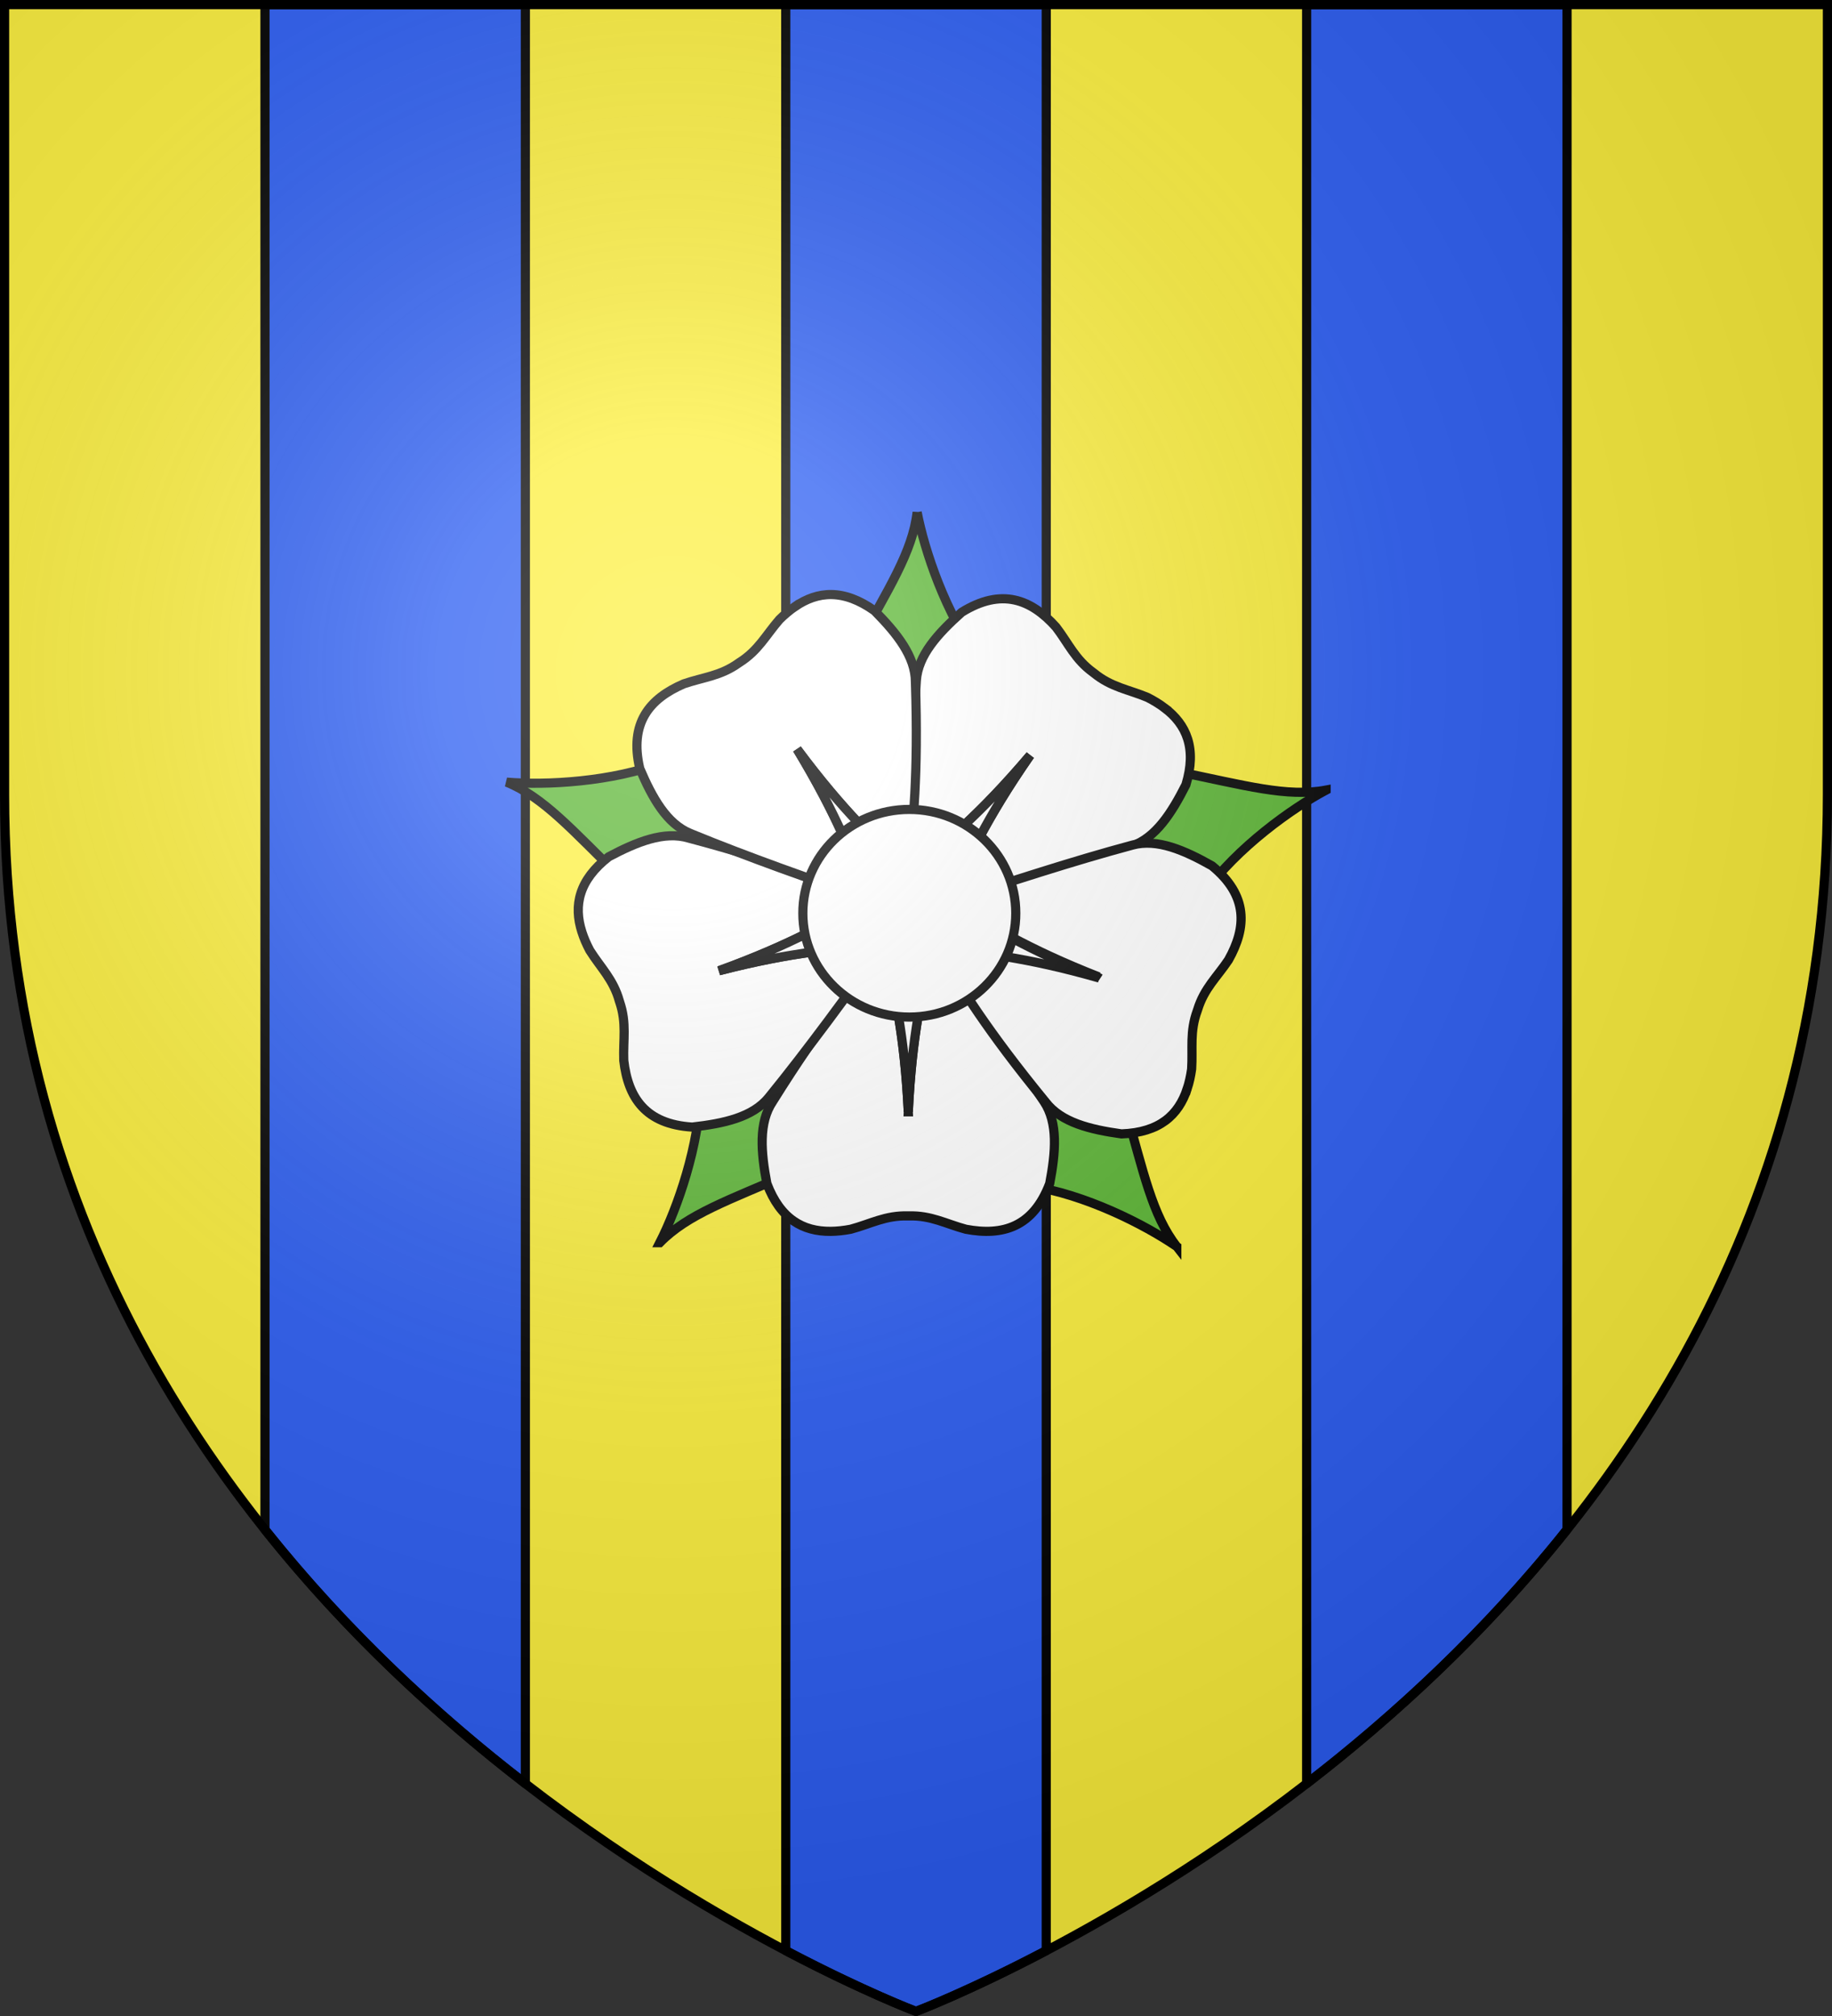
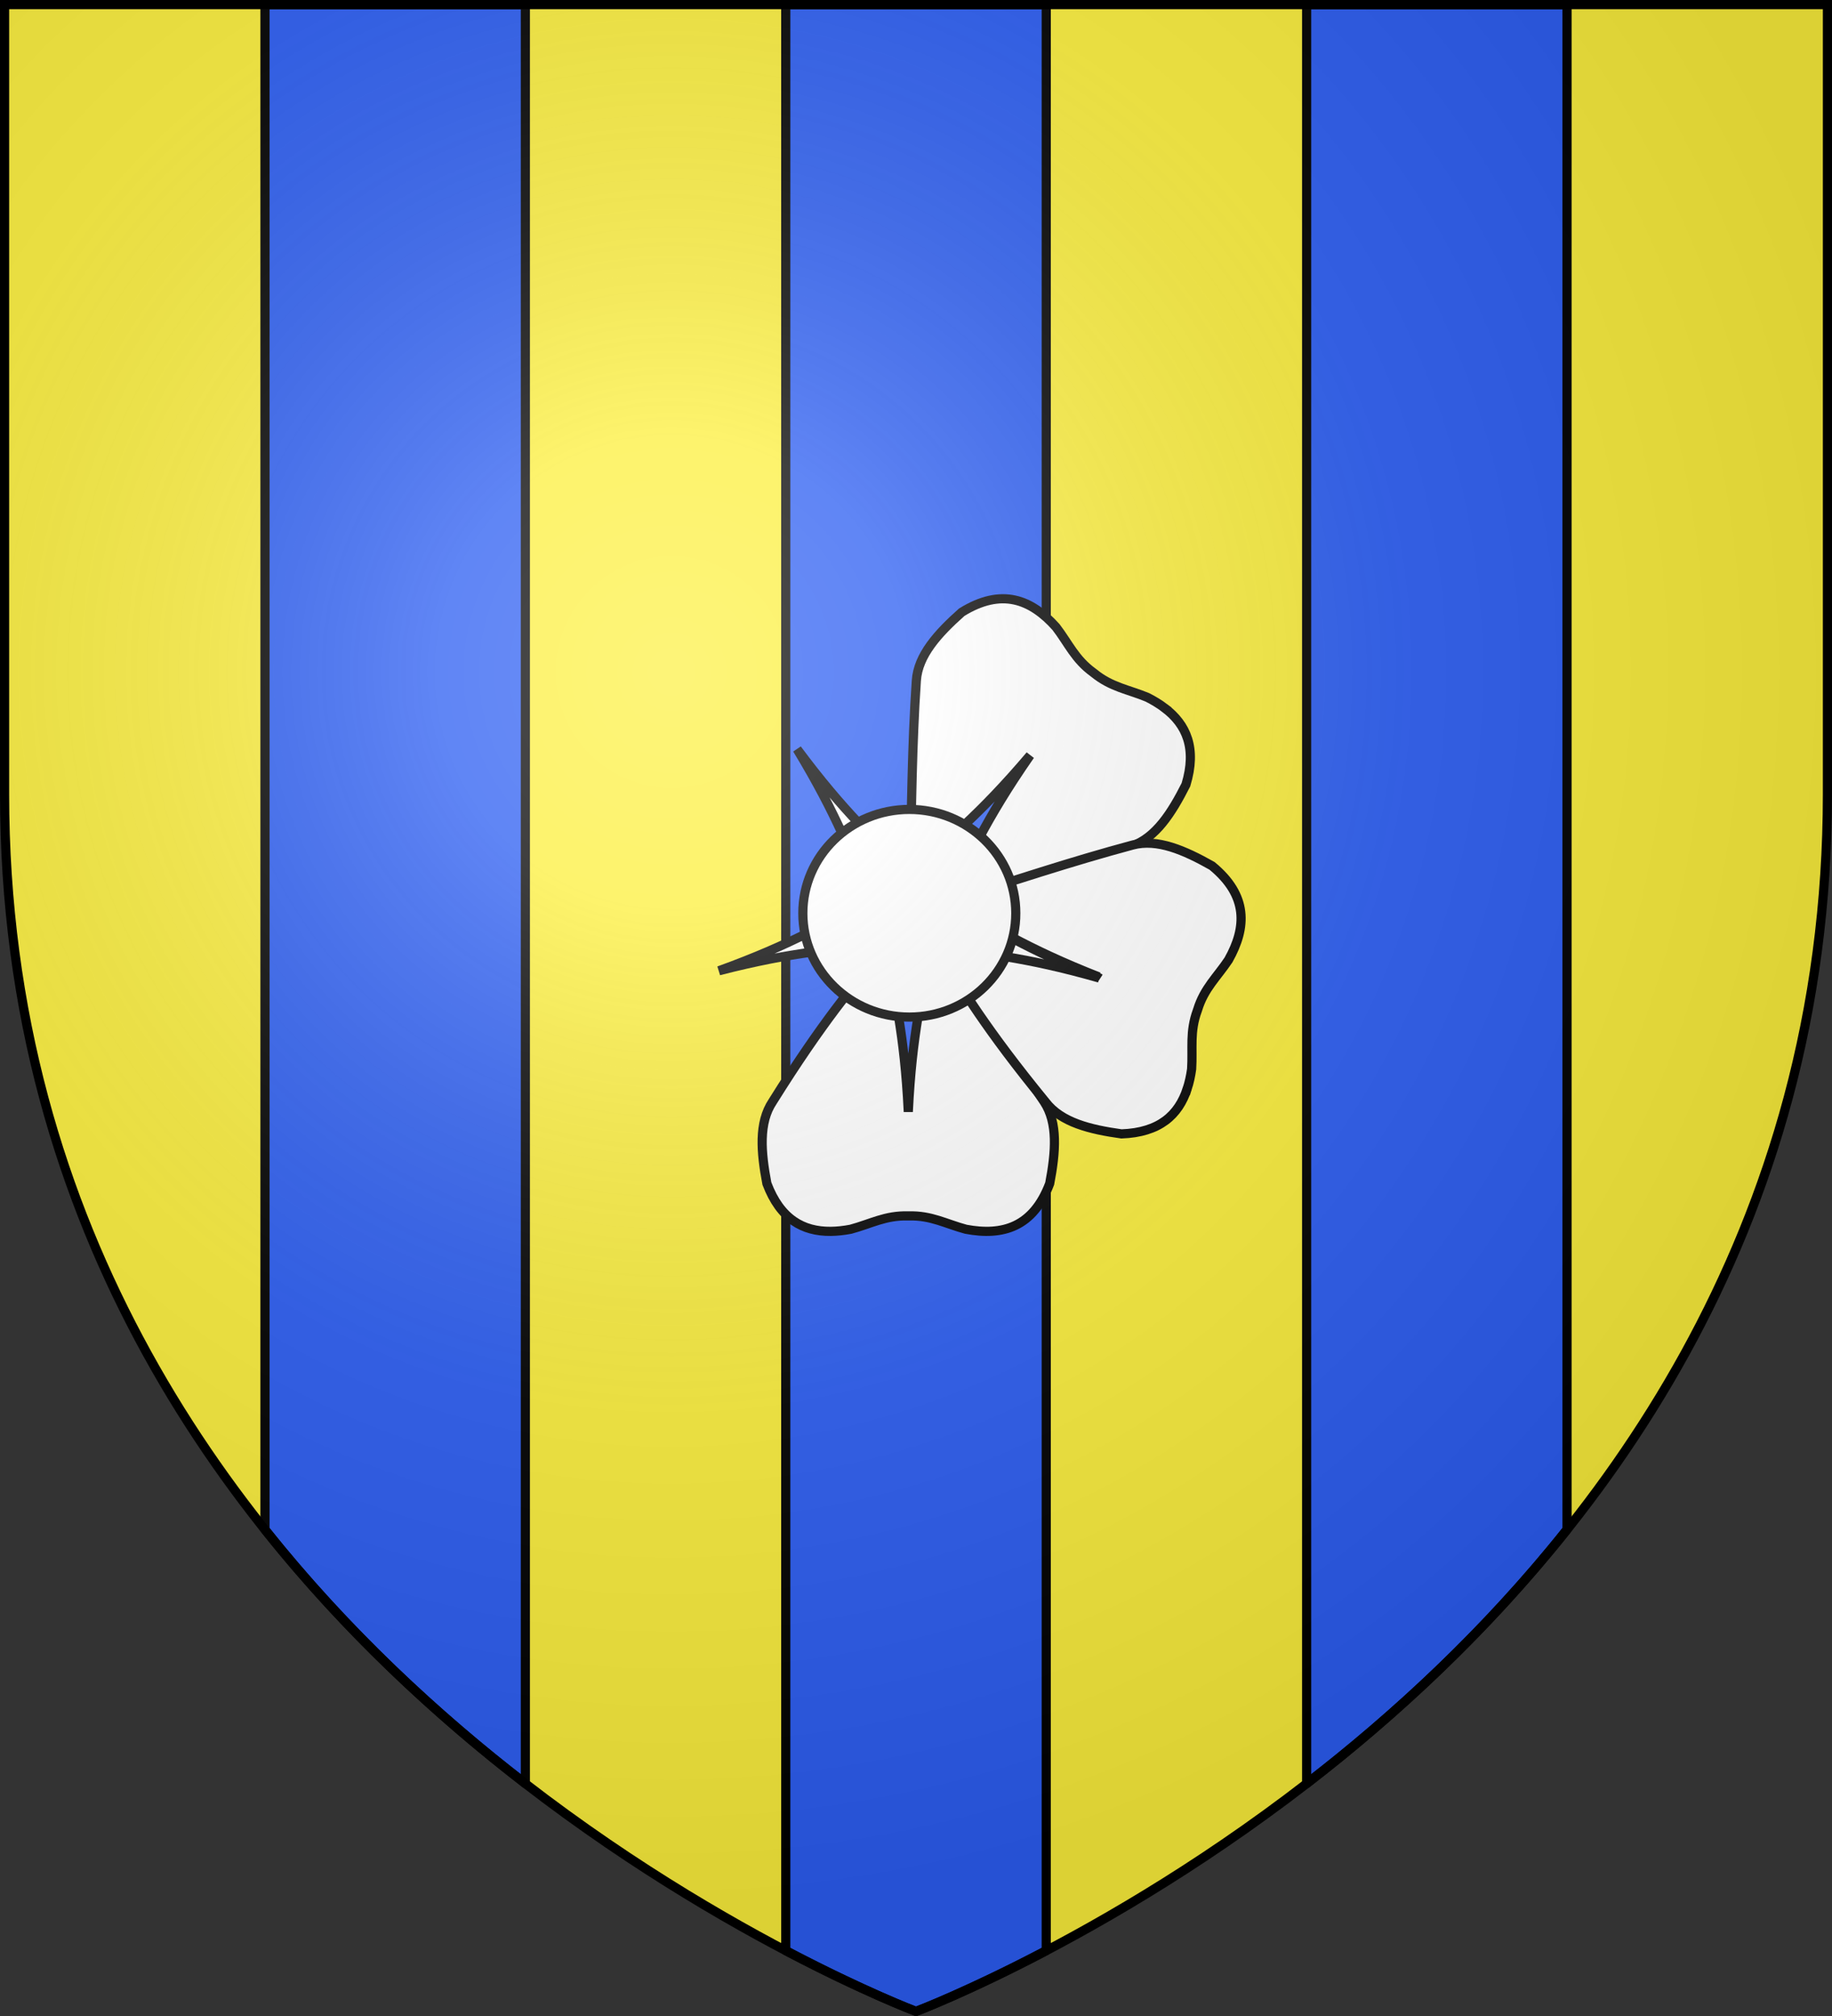
<svg xmlns="http://www.w3.org/2000/svg" xmlns:xlink="http://www.w3.org/1999/xlink" width="600" height="660" version="1.0">
  <rect width="100%" height="100%" fill="#333333" stroke="none" />
  <defs>
    <radialGradient id="b" gradientUnits="userSpaceOnUse" cx="-80" cy="-80" r="405">
      <stop style="stop-color:#fff;stop-opacity:.31" offset="0" />
      <stop style="stop-color:#fff;stop-opacity:.25" offset=".19" />
      <stop style="stop-color:#6b6b6b;stop-opacity:.125" offset=".6" />
      <stop style="stop-color:#000;stop-opacity:.125" offset="1" />
    </radialGradient>
    <path id="a" d="M-298.5-298.5h597V-40C298.5 246.31 0 358.5 0 358.5S-298.5 246.31-298.5-40v-258.5z" />
  </defs>
  <g transform="translate(300 300)">
    <use xlink:href="#a" style="fill:#fcef3c" width="600" height="660" />
    <path style="opacity:1;fill:#2b5df2;fill-opacity:1;fill-rule:nonzero;stroke:#000;stroke-width:3;stroke-linecap:round;stroke-linejoin:round;stroke-miterlimit:4;stroke-dasharray:none;stroke-dashoffset:0;stroke-opacity:1" d="M86.781 1.5v499.25c26.565 33.35 56.463 60.912 85.281 83.156V1.5h-85.28zm170.563 0v637.094C283.096 652.128 300 658.5 300 658.5s16.904-6.372 42.656-19.906V1.5h-85.312zm170.594 0v582.406c28.818-22.244 58.716-49.806 85.28-83.156V1.5h-85.28z" transform="translate(-300 -300)" />
  </g>
  <g style="fill:#5ab532;fill-opacity:1;stroke:#000;stroke-width:10.801;stroke-miterlimit:4;stroke-dasharray:none;stroke-opacity:1">
-     <path d="M958.886 534.195c-40.541-21.548-104.773-67.727-143.034-120.587l-175.12 5.216-17.823 54.37 161.228 82.716c79.366-16.12 128.42-30.41 174.749-21.715zM477.117 861.464c8.619-45.095 33.775-120.098 72.982-172.26L493.414 523.43l-57.207-.976-31.43 178.462c38.835 71.07 66.97 113.717 72.34 160.548zM-6.497 543.543c45.748-3.874 124.757.1 185.566 23.771l144.317-99.332-14.504-55.347-180.32 17.915c-57.947 56.577-91.416 95.18-135.06 112.993zM783.021-3.399C745.207 22.64 674.614 58.344 610.067 67.922L533.95 225.721l40.028 40.884 147.739-104.927C744.006 83.818 753.943 33.702 783.02-3.4zM173.937 1.2C194.801 42.096 220.955 116.757 222 182.002l146.474 96.123 45.773-34.33-84.68-160.205c-74.27-32.293-122.654-48.707-155.629-82.392z" style="fill:#5ab532;fill-opacity:1;fill-rule:evenodd;stroke:#000;stroke-width:10.801;stroke-linecap:butt;stroke-linejoin:miter;stroke-miterlimit:4;stroke-dasharray:none;stroke-opacity:1" transform="matrix(.278 0 0 -.278 167.734 407.167)" />
-   </g>
+     </g>
  <g style="fill:#fff;fill-opacity:1;stroke-width:10.801">
    <path d="M375.288 14.554c-32.685-.297-59.353 14.483-75.187 56.313-6.989 36.771-9.942 71.538 6.75 96.469 60.616 96.864 92.604 132.068 132.344 183.968 10.671-56.299 23.002-102.66 27.5-196 4.498 93.34 16.828 139.701 27.5 196 44.968-60.901 90.684-121.428 132.375-183.968 16.691-24.931 13.707-59.698 6.718-96.469C613.8 19.384 577.91 8.88 534.57 17.023c-23.696 6.38-40.852 16.455-67.282 15.719l-.053.004h-1.094l-.009-.004c-26.43.736-43.617-9.34-67.312-15.719-8.126-1.527-15.989-2.4-23.532-2.469z" style="fill:#fff;fill-opacity:1;fill-rule:evenodd;stroke:#000;stroke-width:10.801;stroke-linecap:butt;stroke-linejoin:miter;stroke-miterlimit:4;stroke-dasharray:none;stroke-opacity:1" transform="matrix(.278 0 0 -.278 167.734 407.167)" />
-     <path d="M466.695 155.304c-4.498 93.34-16.829 139.701-27.5 196-.156-.203-.314-.39-.469-.593l.062 1.187h54.97l.124-2.219c-10.599-55.567-22.733-101.94-27.187-194.375zM82.133 367.212c-9.933 31.14-3.684 60.983 31.607 88.46 33.07 17.533 65.415 30.617 94.163 22.03 110.44-29.32 153.52-49.49 214.838-72.137-50.64-26.816-91.295-52.284-179.146-84.135 90.507 23.256 138.442 25.161 195.383 31.586-44.913-60.943-89.247-122.49-136.692-180.785-18.893-23.307-52.99-30.72-90.186-34.897-54.942 3.422-75.574 34.612-80.587 78.424-.9 24.523 3.662 43.888-4.844 68.923l-.012.052-.323 1.045-.006.008c-7.099 25.469-21.799 38.916-34.89 59.672-3.857 7.313-7.012 14.567-9.305 21.754z" style="fill:#fff;fill-opacity:1;fill-rule:evenodd;stroke:#000;stroke-width:10.801;stroke-linecap:butt;stroke-linejoin:miter;stroke-miterlimit:4;stroke-dasharray:none;stroke-opacity:1" transform="matrix(.278 0 0 -.278 167.734 407.167)" />
    <path d="M243.595 321.43c87.851 31.851 128.506 57.319 179.146 84.135-.24.088-.466.184-.705.272l1.153.291 16.227-52.52-2.083-.773c-56.22-6.278-104.109-8.374-193.738-31.405zM768.51 631.019c26.093-19.688 38.224-47.66 25.28-90.472-16.874-33.41-35.725-62.772-64.154-72.361-107.096-39.84-153.914-48.25-217.053-65.17 25.857 51.135 44.342 95.405 97.671 172.14-60.46-71.252-98.496-100.489-141.273-138.615 1.475 75.69 2.128 151.539 7.2 226.53 1.964 29.938 25.521 55.68 53.475 80.57 46.831 28.934 81.687 15.384 111.08-17.49 14.896-19.5 22.355-37.945 43.755-53.472l.04-.035.867-.667.01-.002c20.504-16.694 40.27-19.183 62.943-28.57 7.373-3.743 14.138-7.843 20.16-12.386z" style="fill:#fff;fill-opacity:1;fill-rule:evenodd;stroke:#000;stroke-width:10.801;stroke-linecap:butt;stroke-linejoin:miter;stroke-miterlimit:4;stroke-dasharray:none;stroke-opacity:1" transform="matrix(.278 0 0 -.278 167.734 407.167)" />
-     <path d="M610.254 575.157c-53.33-76.736-71.814-121.006-97.671-172.141.247.066.486.119.733.185l-.773-.904-43.577 33.507 1.254 1.835c42.273 37.59 80.16 66.956 140.034 137.518zM333.068 750.217c26.961 18.48 57.339 21.088 93.815-4.796 26.312-26.62 48.156-53.828 48.21-83.83 3.724-114.206-3.187-161.268-7.218-226.512-40.262 40.774-76.357 72.374-132.157 147.332 48.333-79.977 63.961-125.333 86.51-178.012-71.295 25.462-143 50.196-212.489 78.845-27.76 11.38-44.677 41.9-59.389 76.317-12.543 53.6 11.385 82.34 51.898 99.756 23.225 7.923 43.084 9.131 64.609 24.485l.046.027.908.61.005.008c22.347 14.132 30.99 32.082 47.099 50.595 5.892 5.8 11.93 10.91 18.153 15.175z" style="fill:#fff;fill-opacity:1;fill-rule:evenodd;stroke:#000;stroke-width:10.801;stroke-linecap:butt;stroke-linejoin:miter;stroke-miterlimit:4;stroke-dasharray:none;stroke-opacity:1" transform="matrix(.278 0 0 -.278 167.734 407.167)" />
    <path d="M335.718 582.411c55.8-74.958 91.895-106.558 132.157-147.332.016.256.042.5.058.755l.61-1.02-45.621-30.664-1.342 1.772c-22.2 52.031-37.997 97.288-85.862 176.49zM795.294 182.527c-10.181-31.061-32.72-51.594-77.418-53.205-37.073 5.15-70.955 13.481-89.231 37.275-72.364 88.433-95.476 130.007-131.924 184.27 56.752-7.912 104.622-11.071 194.49-36.688-86.989 34.14-126.964 60.662-176.884 88.794 72.091 23.106 144.067 47.041 216.662 66.52 28.962 7.832 60.944-6.124 93.543-24.516 42.536-34.943 40.999-72.308 19.41-110.76-13.629-20.407-28.666-33.434-36.429-58.71l-.02-.049-.35-1.036v-.01c-9.158-24.803-5.114-44.31-6.655-68.802-1.155-8.187-2.845-15.915-5.194-23.083z" style="fill:#fff;fill-opacity:1;fill-rule:evenodd;stroke:#000;stroke-width:10.801;stroke-linecap:butt;stroke-linejoin:miter;stroke-miterlimit:4;stroke-dasharray:none;stroke-opacity:1" transform="matrix(.278 0 0 -.278 167.734 407.167)" />
    <g style="fill:#fff;fill-opacity:1;stroke-width:10.801">
      <path d="M469.438 156.219c-4.498 93.339-16.83 139.7-27.5 196-.156-.203-.314-.391-.47-.594l.063 1.188H496.5l.125-2.22c-10.599-55.567-22.733-101.94-27.188-194.374z" style="fill:#fff;fill-opacity:1;fill-rule:evenodd;stroke:#000;stroke-width:10.801;stroke-linecap:butt;stroke-linejoin:miter;stroke-miterlimit:4;stroke-dasharray:none;stroke-opacity:1" transform="scale(.278 -.278) rotate(71.331 1793.544 77.493)" />
    </g>
  </g>
  <path d="M32.683-1.021c.005-18.773-15.609-33.994-34.87-33.994-19.263 0-34.877 15.22-34.872 33.994-.005 18.772 15.609 33.993 34.871 33.993S32.688 17.752 32.683-1.02z" style="fill:#fff;fill-opacity:1;fill-rule:evenodd;stroke:#000;stroke-width:3;stroke-miterlimit:4;stroke-dasharray:none;stroke-opacity:1" transform="translate(300 300)" />
  <use xlink:href="#a" style="fill:url(#b)" width="600" height="660" transform="translate(300 300)" />
  <use xlink:href="#a" style="fill:none;stroke:#000;stroke-width:3" width="600" height="660" transform="translate(300 300)" />
</svg>